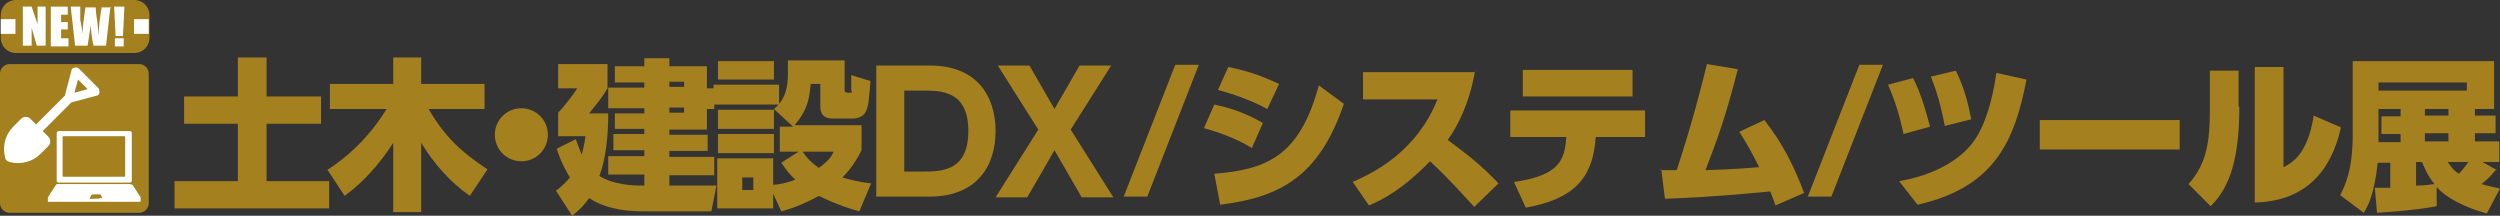
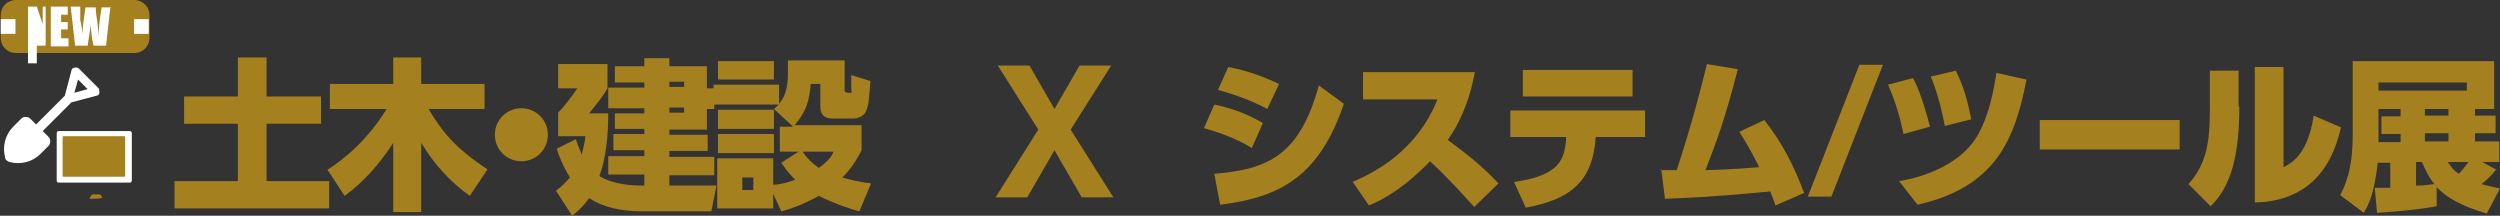
<svg xmlns="http://www.w3.org/2000/svg" version="1.1" viewBox="0 0 339.5 29.3">
  <rect x="0" y="0" width="339.5" height="29.3" fill="#333333" stroke="none" />
  <defs>
    <style>
      .cls-1 {
        fill-rule: evenodd;
      }

      .cls-1, .cls-2 {
        fill: #a5801f;
      }

      .cls-3 {
        fill: #fff;
      }
    </style>
  </defs>
  <g>
    <g id="_レイヤー_2">
      <g id="_レイヤー_1">
        <path class="cls-2" d="M2.2,0h16c1.2,0,2.1.9,2.1,2.1v3c0,1.2-.9,2.1-2.1,2.1H2.2C1,7.2.1,6.3.1,5.1v-3C.1.9,1,0,2.2,0Z" />
        <g>
          <path class="cls-2" d="M32.3,7.8h3.9v5.3h7.4v3.7h-7.4v7.8h8.5v3.7h-21v-3.7h8.6v-7.8h-7.3v-3.7h7.3s0-5.3,0-5.3Z" />
          <path class="cls-2" d="M44.4,23.1c4.1-2.6,6.7-6,8.1-8.3h-7.7v-3.4h8.6v-3.6h3.8v3.6h8.6v3.4h-7.6c2.3,3.9,4.4,5.8,8,8.2l-2.4,3.6c-2.7-1.9-4.9-4.4-6.6-7.2v9.4h-3.8v-9.4c-1.8,2.8-4,5.3-6.6,7.2l-2.3-3.5h-.1Z" />
          <path class="cls-2" d="M74.4,18.3c0,2-1.6,3.6-3.6,3.6s-3.6-1.6-3.6-3.6,1.6-3.6,3.6-3.6,3.6,1.6,3.6,3.6Z" />
          <path class="cls-2" d="M87.5,25.1v-1.4h-4.9v-2.5h4.9v-.8h-4.2v-2.2h4.2v-.7h-4v-2.1h4v-.7h-4.9v-2.8h4.9v-.7h-4v-2.2h4v-1.1h3.4v1.1h5.1v3h1v2.8h-1v2.8h-5.1v.7h5.2v2.2h-5.2v.8h6.1v2.5h-6.1v1.4h6.4l-.7,3.5h-9.3c-3.1,0-5.5-.6-7.3-1.8-.9,1.3-1.7,1.9-2.3,2.4l-2.2-3.4c.8-.6,1.3-1.1,1.9-1.8-1-1.6-1.6-3.2-1.8-3.9l2.6-1.3c.2.6.4,1.1.8,2.1.2-.9.4-1.5.5-2.5h-3.7v-3.2c.6-.6,1.8-2.1,2.6-3.3h-2.6v-3.3h6.7v3.3c-.7,1.2-1.3,1.9-2.5,3.4h2.6c0,3-.3,6.1-1.2,8.5,1.9,1.2,4.6,1.3,5.7,1.3h.4ZM92.9,11.1h-2v.7h2v-.7ZM92.9,14.6h-2v.7h2v-.7Z" />
          <path class="cls-2" d="M105.8,11.5v2.7h-8.9v-2.7s8.9,0,8.9,0ZM108.6,20.6h-2.7v-3.4h1.8l-2.6-2.4c1.7-1.4,1.9-3.2,1.9-4.9v-1.7h7.7v4.1q0,.3.6.3c.6,0,.3,0,.3-.6v-1.8l2.6.8c-.2,2.5-.2,3.4-.7,4.3-.3.5-1,.8-1.7.8h-2.7c-1.1,0-1.7-.5-1.7-1.6v-3.1h-1.3c-.2,2-.4,3.5-2.2,5.6h9.1v3.4c-1,2-2,3.1-2.6,3.7.7.2,2,.6,3.9.8l-1.6,3.8c-.8-.2-3.1-.9-5.5-2.1-2.2,1.2-3.9,1.8-5.1,2.1l-1.1-2.4v2h-7.6v-6.8h7.6v3.6c1.5-.1,2.7-.6,3-.7-.6-.6-1.1-1.1-1.9-2.3l2.5-1.6h0ZM105.1,8.3v2.5h-7.6v-2.5h7.6ZM105.1,14.9v2.6h-7.6v-2.6h7.6ZM105.1,18.2v2.6h-7.6v-2.6h7.6ZM102.3,24.1h-1.5v1.7h1.5v-1.7ZM109,20.6c.6.9,1.3,1.6,2.2,2.2,1.4-1,1.8-1.7,2-2.2h-4.2Z" />
-           <path class="cls-2" d="M119,8.9h7.3c6.4,0,8.9,4.2,8.9,8.9s-2.5,8.9-9,8.9h-7.2V8.9ZM122.8,23.3h2.4c2.6,0,6.3,0,6.3-5.5s-3.7-5.5-6.2-5.5h-2.5v11Z" />
          <path class="cls-2" d="M143.2,14.8l3.4-5.9h4.3l-5.5,8.7,5.8,9.2h-4.3l-3.7-6.4-3.7,6.4h-4.3l5.8-9.2-5.5-8.7h4.3l3.4,5.9Z" />
-           <path class="cls-2" d="M162.8,8.8l-7,17.9h-3.2l7-17.9s3.2,0,3.2,0Z" />
          <path class="cls-2" d="M170,20.1c-2.4-1.5-5.4-2.4-6.5-2.7l1.4-3.2c1.9.4,4,1,6.6,2.5,0,0-1.5,3.4-1.5,3.4ZM164.9,23.6c7.3-.6,11.6-2.5,14.2-12l3.4,2.5c-3.4,10-8.8,12.7-16.8,13.7l-.8-4.2h0ZM172.1,14.8c-2.6-1.4-5-2.1-6.7-2.6l1.4-3.1c2.6.5,4.5,1.2,6.9,2.3l-1.6,3.4h0Z" />
          <path class="cls-2" d="M200.3,9.7c-.8,4.5-2.4,7.5-3.7,9.3,2.8,2.1,4.3,3.2,6.9,5.9l-3.3,3.2c-1.3-1.4-3.3-3.7-6-6.2-3.7,3.8-6.4,5.2-8.3,6l-2.2-3.2c2.8-1.2,5.4-2.8,7.5-5,2.6-2.7,3.6-5.2,4-6.2h-10.1v-3.7h15.3,0Z" />
          <path class="cls-2" d="M205.7,24.7c6.1-.9,6.8-3,7-6.1h-7.6v-3.6h18.3v3.6h-6.7c-.4,6.2-3.6,8.5-9.5,9.6l-1.6-3.5h.1ZM221.7,9.5v3.6h-14.9v-3.6h14.9Z" />
          <path class="cls-2" d="M225.5,23.1h2.2c2.1-6.4,3.4-11.5,4.1-14.4l4.2.7c-1.7,6.6-2.8,9.6-4.4,13.7.4,0,4-.1,7.3-.4-1.2-2.4-2-3.7-2.7-4.8l3.4-1.6c2.5,3.2,4,6.2,5.4,9.9l-3.9,1.7c-.2-.7-.4-1.1-.7-1.9-3.4.3-7,.7-14.3,1l-.5-4h-.1Z" />
          <path class="cls-2" d="M255.7,8.8l-7,17.9h-3.2l7-17.9s3.2,0,3.2,0Z" />
          <path class="cls-2" d="M258.5,18.2c-.6-2.8-1.2-4.6-2.1-6.7l3.4-.9c1.2,2.3,2,5.5,2.3,6.6l-3.6,1h0ZM257.9,24.6c3.6-.6,7.6-2.2,9.9-5.1s3.1-8.1,3.3-9.6l4.1.9c-1.6,8.2-4.2,14.6-14.8,17,0,0-2.5-3.2-2.5-3.2ZM264.1,17.1c-.2-1.1-.8-4.1-1.9-6.7l3.4-.8c1.2,2.4,1.7,4.6,2.1,6.6l-3.6.9Z" />
          <path class="cls-2" d="M296,16.3v4h-19v-4h19Z" />
          <path class="cls-2" d="M304.1,14.5c0,6.8-1.2,10.9-3.9,13.5l-3-3c2.5-2.8,2.9-5.8,2.9-10.2v-5.2h3.9v4.9h.1ZM310.1,22.7c1.2-.6,3.3-1.8,4.1-7l3.7,1.6c-.8,3.5-3,10-11.7,10.2V9.1h3.9v13.6Z" />
          <path class="cls-2" d="M338.9,23.1c-.5.6-.6.8-1.9,1.9,1,.3,1.7.4,2.5.6l-1.8,3.4c-1.3-.4-4.8-1.4-6.8-3.6v2.6c-2.5.5-6.5.8-8.1.9l-.3-3.4h2.1v-3.4h-1.7c-.5,4.4-1.3,5.8-1.9,6.8l-3.2-2.4c.6-1.2,1.7-3.3,1.7-8.2v-10h19.2v6.5h-2.6v.9h2.8v2.4h-2.8v1.1h3.3v2.8h-2.3l2,1.1h-.2ZM335,11.2h-12v1.1h12v-1.1ZM326,14.8h-3v4.5h3v-1.1h-2.6v-2.4h2.6v-.9h0ZM328.1,25.2c1.4,0,2.2-.2,2.5-.2-.9-1.1-1.3-2.1-1.7-3h-.8v3.2ZM332.5,14.8h-3.2v.9h3.2v-.9ZM332.5,18.1h-3.2v1.1h3.2v-1.1ZM332.4,22c.4.5.6,1,1.5,1.6.2-.2.6-.6,1.3-1.6h-2.9.1Z" />
        </g>
-         <path class="cls-2" d="M18.9,28.9H1.3c-.7,0-1.3-.6-1.3-1.3V10c0-.7.6-1.3,1.3-1.3h17.6c.7,0,1.3.6,1.3,1.3v17.6c0,.7-.6,1.3-1.3,1.3" />
        <g>
-           <path class="cls-3" d="M6.2.9v5.3h-1.2l-.7-2.4v2.4h-1.2V.9h1.2l.8,2.4V.9h1.2-.1Z" />
+           <path class="cls-3" d="M6.2.9v5.3h-1.2v2.4h-1.2V.9h1.2l.8,2.4V.9h1.2-.1Z" />
          <path class="cls-3" d="M6.9.9h2.3v1.1h-.9v1h.9v1h-.9v1.2h1v1.1h-2.4V.9Z" />
          <path class="cls-3" d="M15,.9l-.6,5.3h-1.7c-.2-.8-.3-1.7-.4-2.8,0,.4-.2,1.4-.4,2.8h-1.7l-.6-5.3h1.3v1.9c.1,0,.3,1.8.3,1.8,0-.9.2-2.1.4-3.6h1.4c0,.2,0,.7.2,1.8l.2,2c0-1.3.2-2.5.4-3.8h1.3,0Z" />
-           <path class="cls-3" d="M16.9.9l-.2,4h-1l-.2-4h1.5,0ZM16.8,5.2v1.1h-1.2v-1.1h1.2Z" />
        </g>
        <rect class="cls-3" x=".1" y="2.6" width="2" height="2" />
        <rect class="cls-3" x="18.2" y="2.6" width="2" height="2" />
        <g>
          <path class="cls-3" d="M6.6,18.6l-.8-.8,3.9-3.9,3.4-.9c.2,0,.4-.2.4-.4s0-.4-.1-.6l-2.7-2.7c-.1-.1-.4-.2-.6-.1-.2,0-.4.2-.4.4l-.9,3.4-3.9,3.9-.8-.8c-.3-.3-.9-.3-1.2,0l-1.1,1.1c-1.1,1.1-1.5,2.7-1.1,4.2,0,.3.3.5.6.6,1.5.4,3.1,0,4.2-1.1l1.1-1.1c.3-.3.3-.9,0-1.2M11.9,12.1l-1.8.5.5-1.8,1.3,1.3Z" />
          <path class="cls-3" d="M17.9,24.5c0,.2-.1.3-.3.3h-9.6c-.2,0-.3-.1-.3-.3v-6.4c0-.2.1-.3.3-.3h9.6c.2,0,.3.1.3.3v6.4Z" />
-           <path class="cls-3" d="M17.9,25.1s-.1-.1-.2-.1H7.8s-.2,0-.2.1l-1.1,1.7v.5s0,.1,0,.1h12.5s.1,0,.1-.1v-.5l-1.1-1.7h-.2Z" />
          <rect class="cls-2" x="8.5" y="18.5" width="8.5" height="5.5" rx=".1" ry=".1" />
          <path class="cls-1" d="M13.6,26.9h0c0,.1-1.4.1-1.4.1,0,0-.1,0,0-.1l.2-.4s.1-.1.2-.1h.9s.2,0,.2.1l.2.4h-.3Z" />
        </g>
      </g>
    </g>
  </g>
</svg>